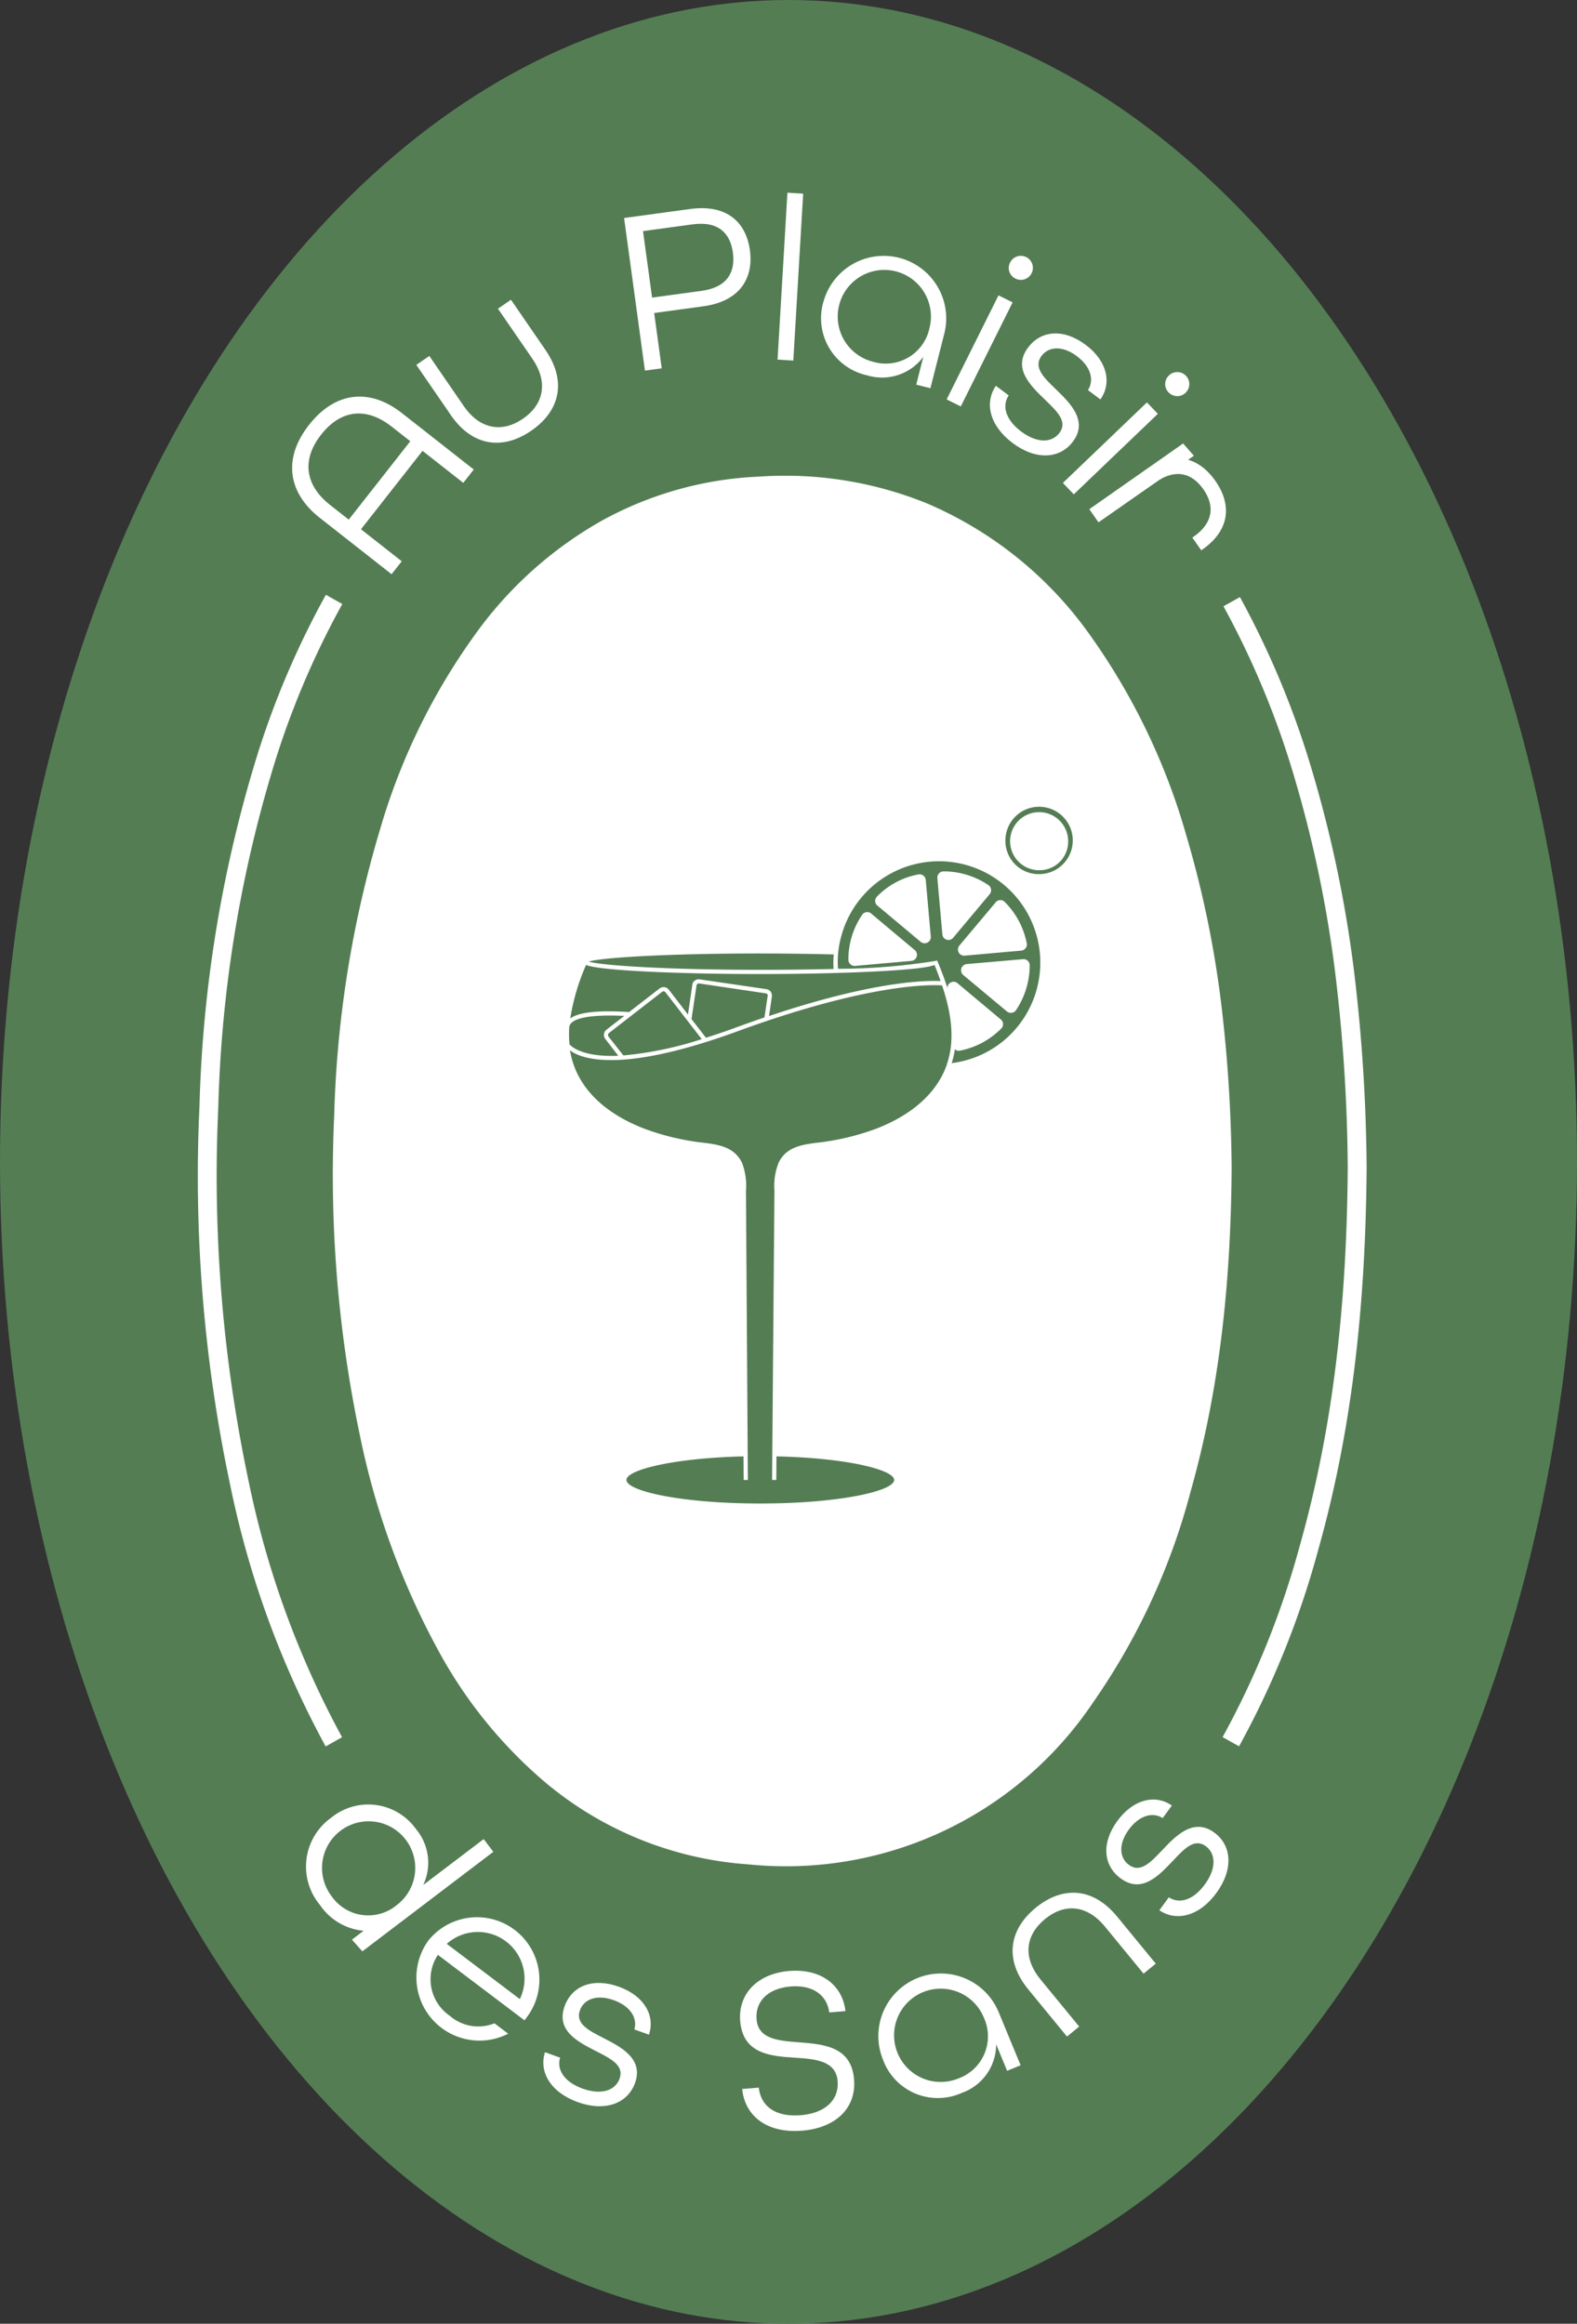
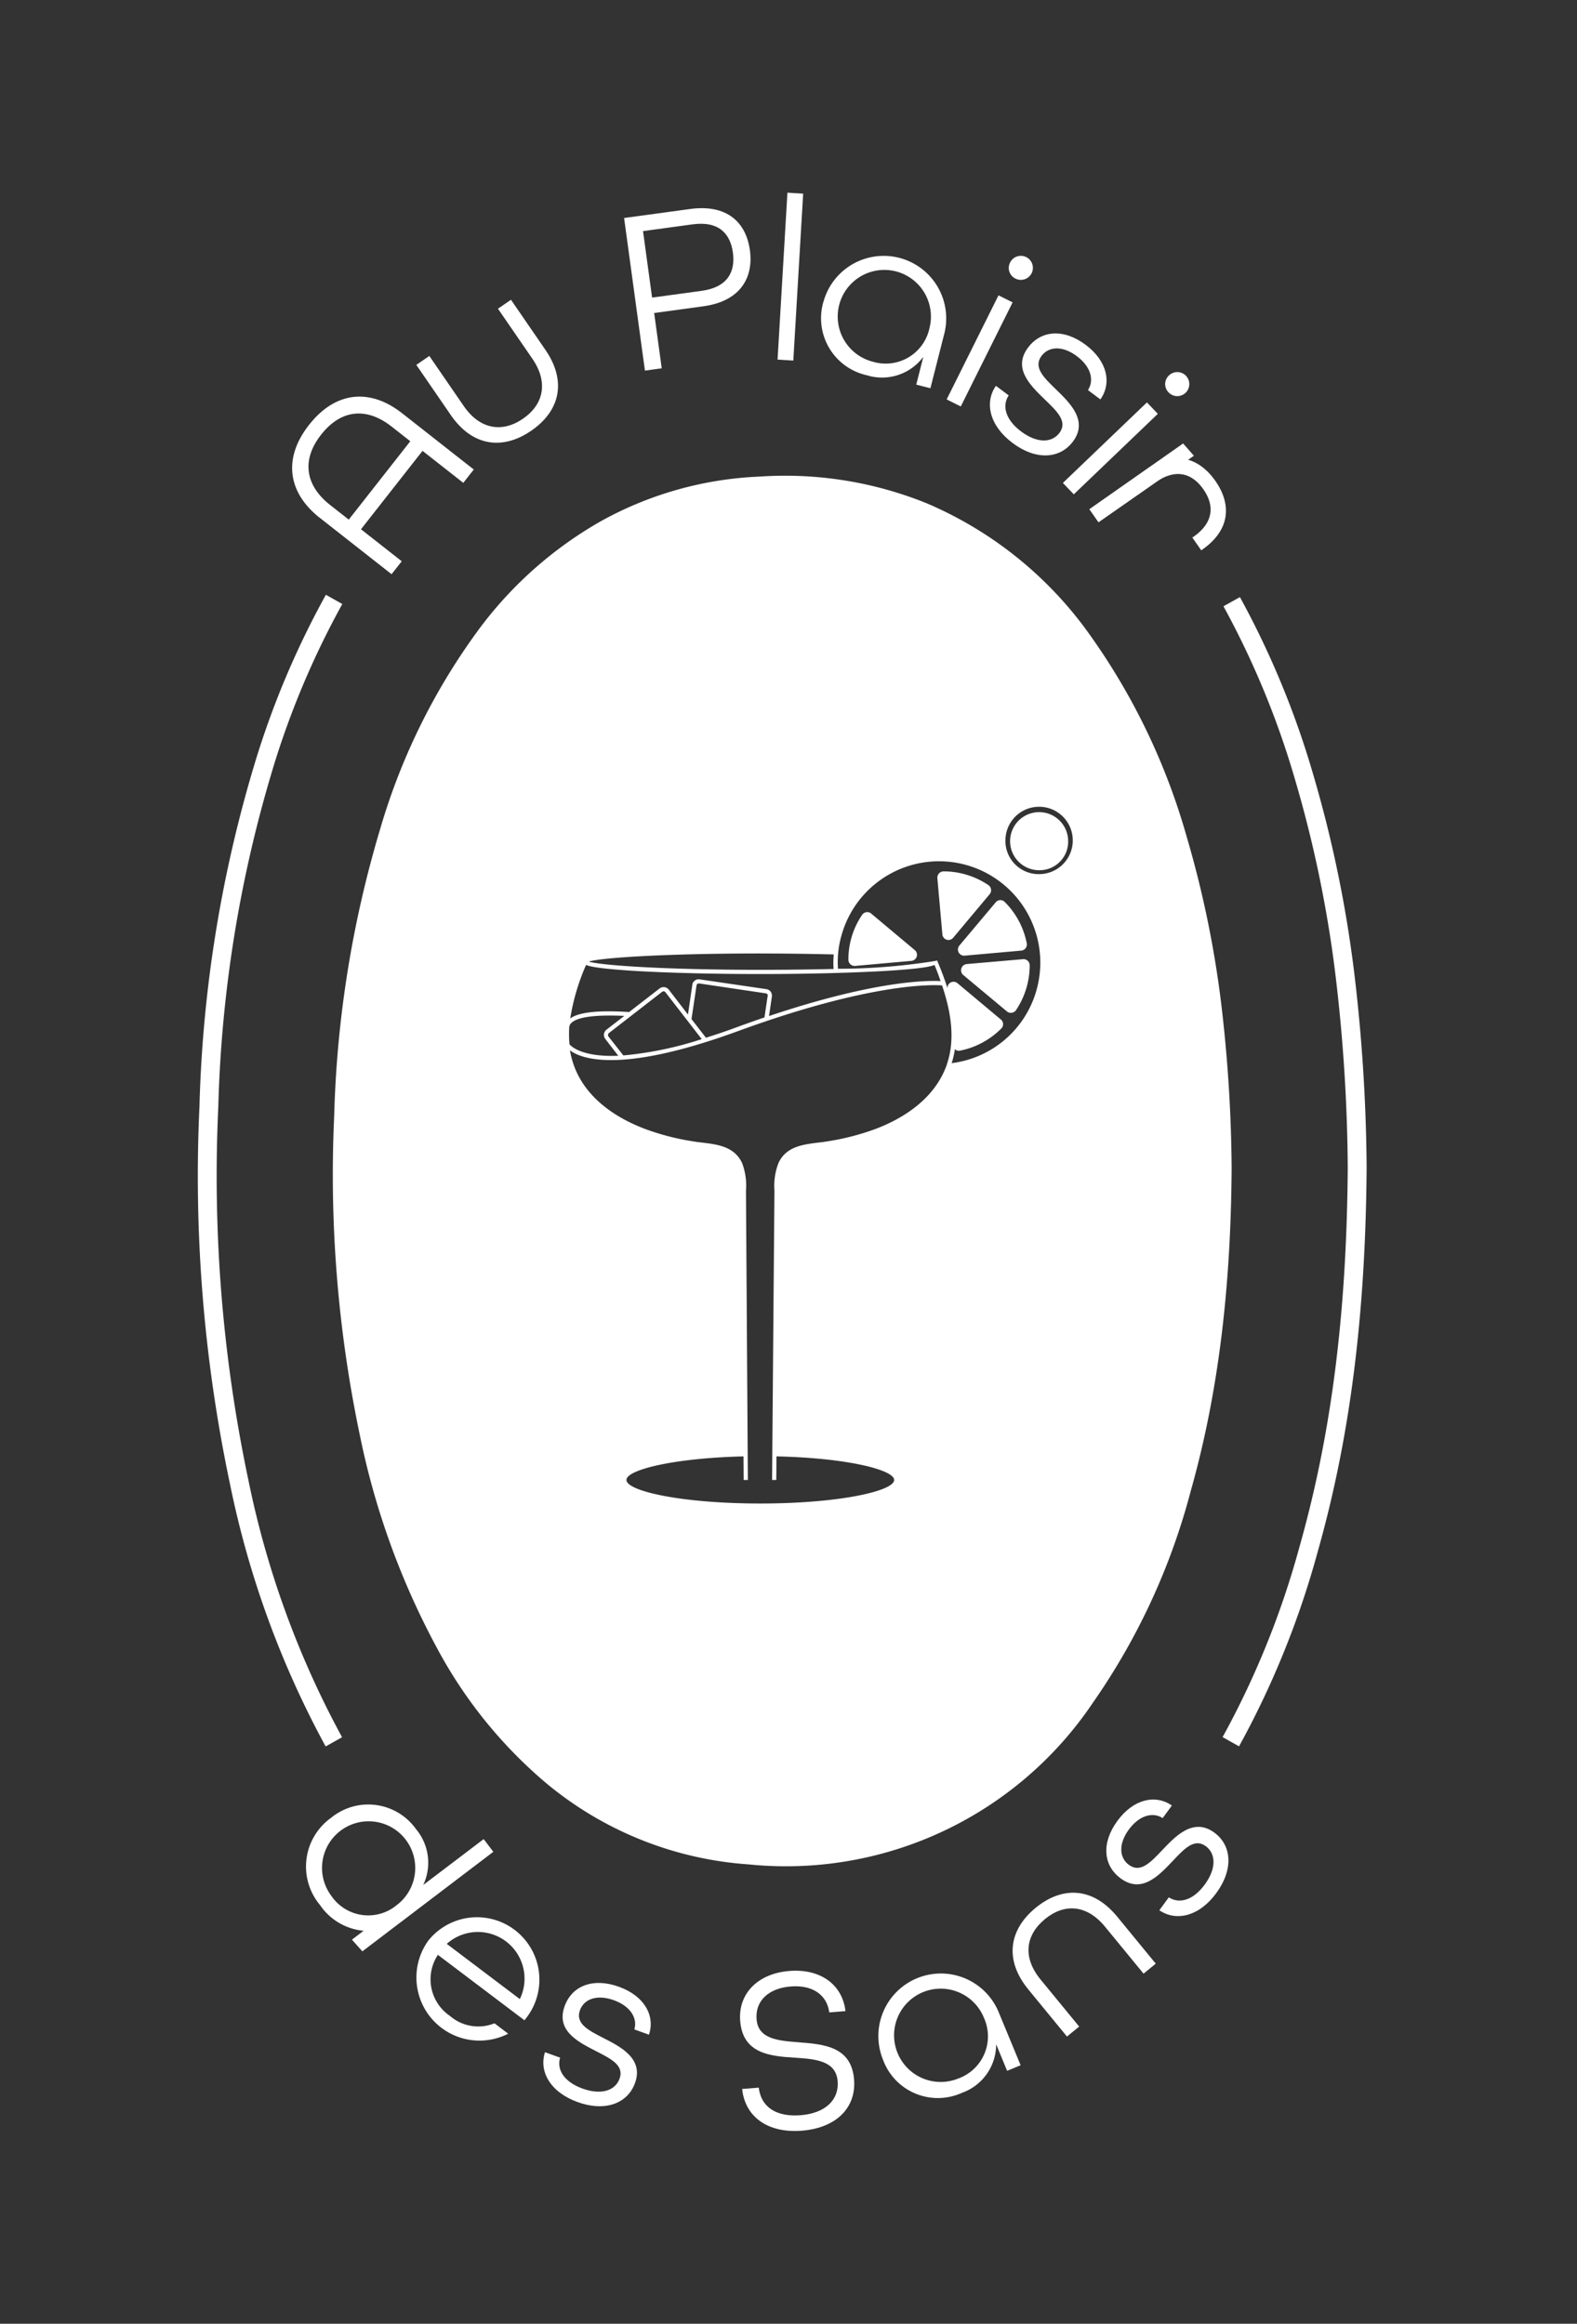
<svg xmlns="http://www.w3.org/2000/svg" width="167" height="246" viewBox="0 0 167 246">
  <rect x="0" y="0" width="167" height="246" fill="#333333" stroke="none" />
  <g id="Groupe_88" data-name="Groupe 88" transform="translate(-877 2)">
-     <ellipse id="Ellipse_16" data-name="Ellipse 16" cx="83.5" cy="123" rx="83.5" ry="123" transform="translate(877 -2)" fill="#547d54" />
    <g id="Logo_au_Plaisir_des_Sans_-_blanc" data-name="Logo au Plaisir des Sans - blanc" transform="translate(897.986 18.4)">
      <path id="Tracé_99" data-name="Tracé 99" d="M13.5,345.364A99.481,99.481,0,0,1,3.367,317.571,157.731,157.731,0,0,1,.138,277.619a138.122,138.122,0,0,1,5.847-36.3,91.635,91.635,0,0,1,7.54-17.871l1.739.977a89.737,89.737,0,0,0-7.374,17.486,136.068,136.068,0,0,0-5.759,35.78,155.925,155.925,0,0,0,3.183,39.455,97.6,97.6,0,0,0,9.925,27.244l-1.739.973Z" transform="translate(-0.001 -180.882)" fill="#fff" />
      <path id="Tracé_100" data-name="Tracé 100" d="M571.2,346.388l-1.739-.973a91.98,91.98,0,0,0,8.142-20.146c3.378-11.927,5-24.683,5.111-40.144a179.24,179.24,0,0,0-1.145-19.067,128.217,128.217,0,0,0-4.484-22.173,91.133,91.133,0,0,0-7.532-18.185l1.743-.97a92.986,92.986,0,0,1,7.7,18.578,130.294,130.294,0,0,1,4.559,22.517,182.629,182.629,0,0,1,1.158,19.294c-.112,15.665-1.76,28.589-5.187,40.693a93.916,93.916,0,0,1-8.323,20.576Z" transform="translate(-460.977 -181.919)" fill="#fff" />
      <g id="Groupe_65" data-name="Groupe 65" transform="translate(11.425 170.105)">
        <path id="Tracé_101" data-name="Tracé 101" d="M62.637,897.094a6.207,6.207,0,0,1,8.978,1.2,5.543,5.543,0,0,1,.768,5.923l6.4-4.846,1.008,1.33-9.136,6.925a6.259,6.259,0,0,1-9.2-1.286,6.34,6.34,0,0,1,1.185-9.247Zm6.944,9.247a4.935,4.935,0,1,0-6.913-.953A4.725,4.725,0,0,0,69.581,906.341Z" transform="translate(-59.975 -895.17)" fill="#fff" />
        <path id="Tracé_102" data-name="Tracé 102" d="M121.912,960.289a6.608,6.608,0,0,1,10.542,7.965l-.331.438-9.169-6.928a4.684,4.684,0,0,0,1.273,6.462,4.588,4.588,0,0,0,4.719.785l1.452,1.1a6.681,6.681,0,0,1-8.487-9.816Zm9.718,6.157a4.941,4.941,0,0,0-7.736-5.846Z" transform="translate(-108.993 -945.323)" fill="#fff" />
        <path id="Tracé_103" data-name="Tracé 103" d="M192.062,1002.181l1.595.575c-.379,1.267.425,2.566,2.37,3.271,2.017.728,3.482.2,3.93-1.046.509-1.406-.909-2.105-2.5-2.918-1.995-1.014-4.242-2.2-3.32-4.755.789-2.181,3.035-3.038,5.755-2.055s3.842,3.086,3.178,5.073l-1.547-.558c.347-1.175-.389-2.448-2.17-3.092s-3.159-.134-3.591,1.061c-.516,1.431.924,2.138,2.488,2.943,1.722.888,4.294,2.135,3.343,4.761-.8,2.2-3.2,3.06-6.085,2.016-2.861-1.035-4.117-3.212-3.448-5.277Z" transform="translate(-166.757 -975.433)" fill="#fff" />
        <path id="Tracé_104" data-name="Tracé 104" d="M301.409,1000.6l1.766-.143c.242,2.057,1.854,3.128,4.441,2.92s4.075-1.606,3.913-3.6c-.171-2.137-2.265-2.345-4.5-2.488-2.665-.158-5.54-.429-5.82-3.882-.232-2.884,1.846-5.029,5.2-5.3,3.282-.265,5.62,1.423,5.949,4.248l-1.714.139c-.25-1.857-1.764-2.936-4.1-2.745-2.364.191-3.755,1.555-3.6,3.469.17,2.088,2.235,2.271,4.477,2.44,2.669.209,5.566.45,5.848,3.932.246,3.033-1.937,5.138-5.517,5.425-3.53.286-6.016-1.389-6.336-4.418Z" transform="translate(-255.236 -969.96)" fill="#fff" />
        <path id="Tracé_105" data-name="Tracé 105" d="M378.371,998.635a6.621,6.621,0,0,1,12.236-5.063l2.326,5.622-1.429.591-1.164-2.812a5.438,5.438,0,0,1-3.621,5.142,6.186,6.186,0,0,1-8.35-3.48Zm10.661-4.5a4.938,4.938,0,1,0-2.673,6.452A4.74,4.74,0,0,0,389.032,994.139Z" transform="translate(-317.263 -971.067)" fill="#fff" />
        <path id="Tracé_106" data-name="Tracé 106" d="M454.406,954.954c-2.593-3.16-2.048-6.348.764-8.654s6.045-2.223,8.639.937l4.081,4.972-1.292,1.059-4.081-4.97c-1.928-2.351-4.305-2.5-6.367-.8s-2.383,4.05-.452,6.4l4.081,4.97-1.29,1.059-4.081-4.97Z" transform="translate(-377.91 -934.837)" fill="#fff" />
        <path id="Tracé_107" data-name="Tracé 107" d="M510.471,904.652l1-1.368c1.109.722,2.583.316,3.806-1.353,1.269-1.728,1.172-3.282.109-4.065-1.208-.886-2.278.278-3.505,1.574-1.534,1.627-3.305,3.45-5.5,1.842-1.871-1.372-2.061-3.768-.349-6.1s4.046-2.817,5.765-1.617l-.974,1.328c-1.029-.663-2.457-.318-3.58,1.21s-1.021,2.993.006,3.745c1.227.9,2.311-.284,3.524-1.558,1.337-1.4,3.261-3.517,5.513-1.865,1.89,1.387,2.031,3.936.215,6.408C514.708,905.287,512.266,905.875,510.471,904.652Z" transform="translate(-420.11 -892.931)" fill="#fff" />
      </g>
      <g id="Groupe_66" data-name="Groupe 66" transform="translate(9.949)">
        <path id="Tracé_108" data-name="Tracé 108" d="M55.165,126.151c-3.374-2.65-3.953-6.275-1.147-9.847,2.819-3.591,6.477-3.888,9.853-1.238l7.593,5.961-1.109,1.414-4.317-3.389-6.517,8.3,4.317,3.389L62.76,132.11l-7.593-5.961Zm9.577-8.117-1.981-1.556c-2.589-2.033-5.307-1.884-7.464.863-2.126,2.707-1.644,5.4.947,7.435l1.983,1.556Z" transform="translate(-52.229 -91.723)" fill="#fff" />
        <path id="Tracé_109" data-name="Tracé 109" d="M124.916,71.686l-3.646-5.3,1.377-.947,3.644,5.3c1.709,2.486,4.081,2.854,6.277,1.341s2.7-3.856.994-6.342l-3.646-5.3,1.377-.949,3.644,5.3c2.318,3.368,1.507,6.5-1.494,8.563s-6.214,1.7-8.531-1.667Z" transform="translate(-108.118 -48.157)" fill="#fff" />
        <path id="Tracé_110" data-name="Tracé 110" d="M236.77,9.64l6.991-.953c3.9-.532,5.928,1.406,6.332,4.368.4,2.939-1.048,5.4-4.926,5.93l-5.212.711.8,5.854-1.779.244Zm8.2,7.712c2.791-.381,3.595-2.05,3.322-4.05s-1.49-3.37-4.281-2.989l-5.237.714.96,7.039,5.237-.714Z" transform="translate(-201.615 -6.961)" fill="#fff" />
        <path id="Tracé_111" data-name="Tracé 111" d="M323.124,0l1.667.1-1.044,17.671-1.667-.1Z" transform="translate(-270.673)" fill="#fff" />
        <path id="Tracé_112" data-name="Tracé 112" d="M346.606,39.542A6.618,6.618,0,0,1,359.432,42.8l-1.5,5.894-1.5-.381.749-2.945a5.44,5.44,0,0,1-5.974,1.953,6.183,6.183,0,0,1-4.606-7.78Zm11.228,2.778a4.935,4.935,0,1,0-6,3.566A4.736,4.736,0,0,0,357.834,42.319Z" transform="translate(-290.339 -27.994)" fill="#fff" />
        <path id="Tracé_113" data-name="Tracé 113" d="M421.57,39.237l1.494.745L417.574,51l-1.494-.745Zm1.231-3.479a1.272,1.272,0,1,1,.57,1.707A1.245,1.245,0,0,1,422.8,35.759Z" transform="translate(-346.766 -28.371)" fill="#fff" />
        <path id="Tracé_114" data-name="Tracé 114" d="M440.738,83.753l1.356,1.015c-.732,1.1-.343,2.577,1.313,3.818,1.715,1.286,3.271,1.206,4.061.149.9-1.2-.255-2.278-1.537-3.519-1.61-1.549-3.416-3.34-1.787-5.513,1.389-1.854,3.787-2.019,6.1-.288s2.774,4.071,1.558,5.778l-1.316-.987c.671-1.023.343-2.452-1.173-3.589s-2.981-1.05-3.742-.032c-.911,1.217.259,2.313,1.522,3.54,1.387,1.349,3.48,3.294,1.806,5.526-1.406,1.875-3.953,1.991-6.4.152-2.433-1.825-3-4.271-1.758-6.05Z" transform="translate(-366.21 -63.31)" fill="#fff" />
        <path id="Tracé_115" data-name="Tracé 115" d="M489.588,102.839l1.156,1.208-8.9,8.523-1.156-1.208Zm2.337-2.859a1.272,1.272,0,1,1-.04,1.8A1.246,1.246,0,0,1,491.926,99.98Z" transform="translate(-399.067 -80.638)" fill="#fff" />
        <path id="Tracé_116" data-name="Tracé 116" d="M501.518,148.743c2.9-2.029,5.527-1.28,7.285,1.234s1.547,5.216-1.374,7.258l-.122.088-.945-1.349.143-.1c2.105-1.471,2.231-3.294,1.029-5.01-1.214-1.737-2.955-2.225-5.058-.751l-6.048,4.231-.958-1.37,6.048-4.229Z" transform="translate(-411.032 -119.463)" fill="#fff" />
      </g>
      <g id="Groupe_67" data-name="Groupe 67" transform="translate(14.288 29.978)">
-         <path id="Tracé_117" data-name="Tracé 117" d="M380.933,378.772a8.215,8.215,0,0,0-4.4,2.351.641.641,0,0,0,.036.943l4.595,3.846a.654.654,0,0,0,1.069-.552l-.533-6a.66.66,0,0,0-.766-.587Z" transform="translate(-318.939 -336.584)" fill="#fff" />
        <path id="Tracé_118" data-name="Tracé 118" d="M416.311,378.6a8.491,8.491,0,0,0-4.772-1.461.669.669,0,0,0-.642.712l.533,5.965a.646.646,0,0,0,1.139.356l3.863-4.612a.654.654,0,0,0-.124-.962Z" transform="translate(-346.908 -335.272)" fill="#fff" />
        <path id="Tracé_119" data-name="Tracé 119" d="M363.872,399.934a.652.652,0,0,0-.962.124,8.361,8.361,0,0,0-1.461,4.772.658.658,0,0,0,.712.642l5.948-.533a.646.646,0,0,0,.373-1.139l-4.612-3.863Z" transform="translate(-306.88 -353.596)" fill="#fff" />
        <path id="Tracé_120" data-name="Tracé 120" d="M424.684,426.444a.659.659,0,0,0-.373,1.158l4.612,3.846a.663.663,0,0,0,.962-.107,8.533,8.533,0,0,0,1.461-4.772.647.647,0,0,0-.713-.642l-5.948.516Z" transform="translate(-357.579 -374.763)" fill="#fff" />
        <path id="Tracé_121" data-name="Tracé 121" d="M426.344,393.341l-3.846,4.576a.652.652,0,0,0,.552,1.069l6-.533a.654.654,0,0,0,.587-.749,8.45,8.45,0,0,0-2.351-4.416A.641.641,0,0,0,426.344,393.341Z" transform="translate(-356.176 -348.196)" fill="#fff" />
        <path id="Tracé_122" data-name="Tracé 122" d="M169.179,214.3a109.356,109.356,0,0,0-3.795-18.787,69.05,69.05,0,0,0-10.224-21.3,40.76,40.76,0,0,0-17.328-13.964,39.977,39.977,0,0,0-17.667-2.812,37.857,37.857,0,0,0-16.781,4.711,41.773,41.773,0,0,0-12.769,11.226A67.415,67.415,0,0,0,80,194.715a116.422,116.422,0,0,0-4.879,30.416,134.218,134.218,0,0,0,2.711,33.751,81.608,81.608,0,0,0,8.247,22.7,48.8,48.8,0,0,0,11.327,14.031,37.473,37.473,0,0,0,21.58,8.738,39.163,39.163,0,0,0,36.458-17.08,70.263,70.263,0,0,0,10.375-22.411c3.136-11.087,4.256-22.435,4.34-34.153a155.233,155.233,0,0,0-.981-16.416Zm-48.936-6.376c2.671,0,5.145.036,7.372.09a3.275,3.275,0,0,1,.41.017,8.753,8.753,0,0,0-.017,1.532c-2.315.053-4.932.09-7.765.09-9.634,0-16.81-.446-18.164-.873C103.431,208.35,110.609,207.921,120.243,207.921Zm-18.448,1.212c.5.213,1.835.427,5.325.642,3.509.2,8.155.32,13.124.32s9.617-.124,13.124-.32c3.49-.213,4.825-.427,5.325-.642q.349.829.642,1.709c-1.406-.07-6.927-.07-18.164,3.7l.3-2.065a.756.756,0,0,0-.124-.516.727.727,0,0,0-.463-.267l-7.052-1.033a.665.665,0,0,0-.516.124.647.647,0,0,0-.267.446l-.463,3.153-2.031-2.635a.7.7,0,0,0-.979-.124l-3.223,2.494c-3.277-.213-5.325.017-6.233.676a22.978,22.978,0,0,1,1.675-5.664Zm11.165,5.732.533-3.562a.24.24,0,0,1,.267-.213l7.07,1.05a.247.247,0,0,1,.16.09.221.221,0,0,1,.036.179l-.339,2.278c-.943.32-1.941.676-2.974,1.052-1.139.427-2.225.783-3.223,1.1l-1.532-1.977Zm1.086,2.12a37.707,37.707,0,0,1-8.3,1.728l-1.585-2.012a.277.277,0,0,1,.053-.356l5.627-4.363a.254.254,0,0,1,.356.036l3.846,4.968ZM100,215.916h.017a.135.135,0,0,0-.017-.07.354.354,0,0,1,.017-.124.677.677,0,0,1,.2-.427c.446-.463,1.762-.943,5.627-.766l-1.888,1.461a.7.7,0,0,0-.124.979l1.372,1.781c-3.829.16-4.985-1-5.165-1.212a12.443,12.443,0,0,1-.036-1.621Zm40.03,3.669h-.017v.07c-1.318,3.776-4.825,5.8-7.55,6.837a26.334,26.334,0,0,1-5.218,1.335c-.3.053-.623.09-.943.124-1.549.2-3.33.41-4.132,2.155a6.7,6.7,0,0,0-.427,2.92l-.25,30.629h.446l.017-2.494c7.462.16,12.465,1.425,12.465,2.494,0,1.175-5.824,2.494-14.175,2.494s-14.175-1.318-14.175-2.494c0-1.069,4.968-2.315,12.394-2.494l.017,2.494h.446l-.2-30.612a6.751,6.751,0,0,0-.41-2.938c-.819-1.745-2.581-1.958-4.149-2.155-.32-.036-.642-.07-.943-.124a26.1,26.1,0,0,1-5.2-1.335c-2.724-1.033-6.268-3.063-7.569-6.856a10.142,10.142,0,0,1-.373-1.461c.587.446,1.852,1.033,4.362,1.033,2.743,0,6.963-.7,13.427-3.063C131.944,211,138.5,211.23,139.493,211.3c.89,2.635,1.442,5.591.533,8.281Zm9.474-7.818a10.7,10.7,0,0,1-8.994,7.765,8.569,8.569,0,0,0,.339-1.478.591.591,0,0,0,.516.16,8.465,8.465,0,0,0,4.4-2.351.64.64,0,0,0-.036-.943l-4.595-3.846a.646.646,0,0,0-1.069.516c-.32-1-.676-1.941-1.05-2.814a.108.108,0,0,0-.017-.071v-.036l-.606.107a66.181,66.181,0,0,1-9.919.766,10.179,10.179,0,0,1,.373-3.543,10.723,10.723,0,1,1,20.656,5.77Zm-3.3-15.812a3.566,3.566,0,1,1,3.566,3.566A3.524,3.524,0,0,1,146.2,195.955Zm6.641-.017a3.074,3.074,0,1,0-3.073,3.17A3.029,3.029,0,0,0,152.844,195.938Z" transform="translate(-75.006 -157.362)" fill="#fff" />
      </g>
      <path id="Tracé_123" data-name="Tracé 123" d="M86.583,926.848l.753-.57,13.1-9.969-1.008-1.33L85.48,925.612Z" transform="translate(-69.197 -740.674)" fill="#fff" />
      <path id="Tracé_124" data-name="Tracé 124" d="M496.428,147.7l10.1-7.033-1.143-1.3-9.919,6.959Z" transform="translate(-401.083 -112.82)" fill="#fff" />
    </g>
  </g>
</svg>